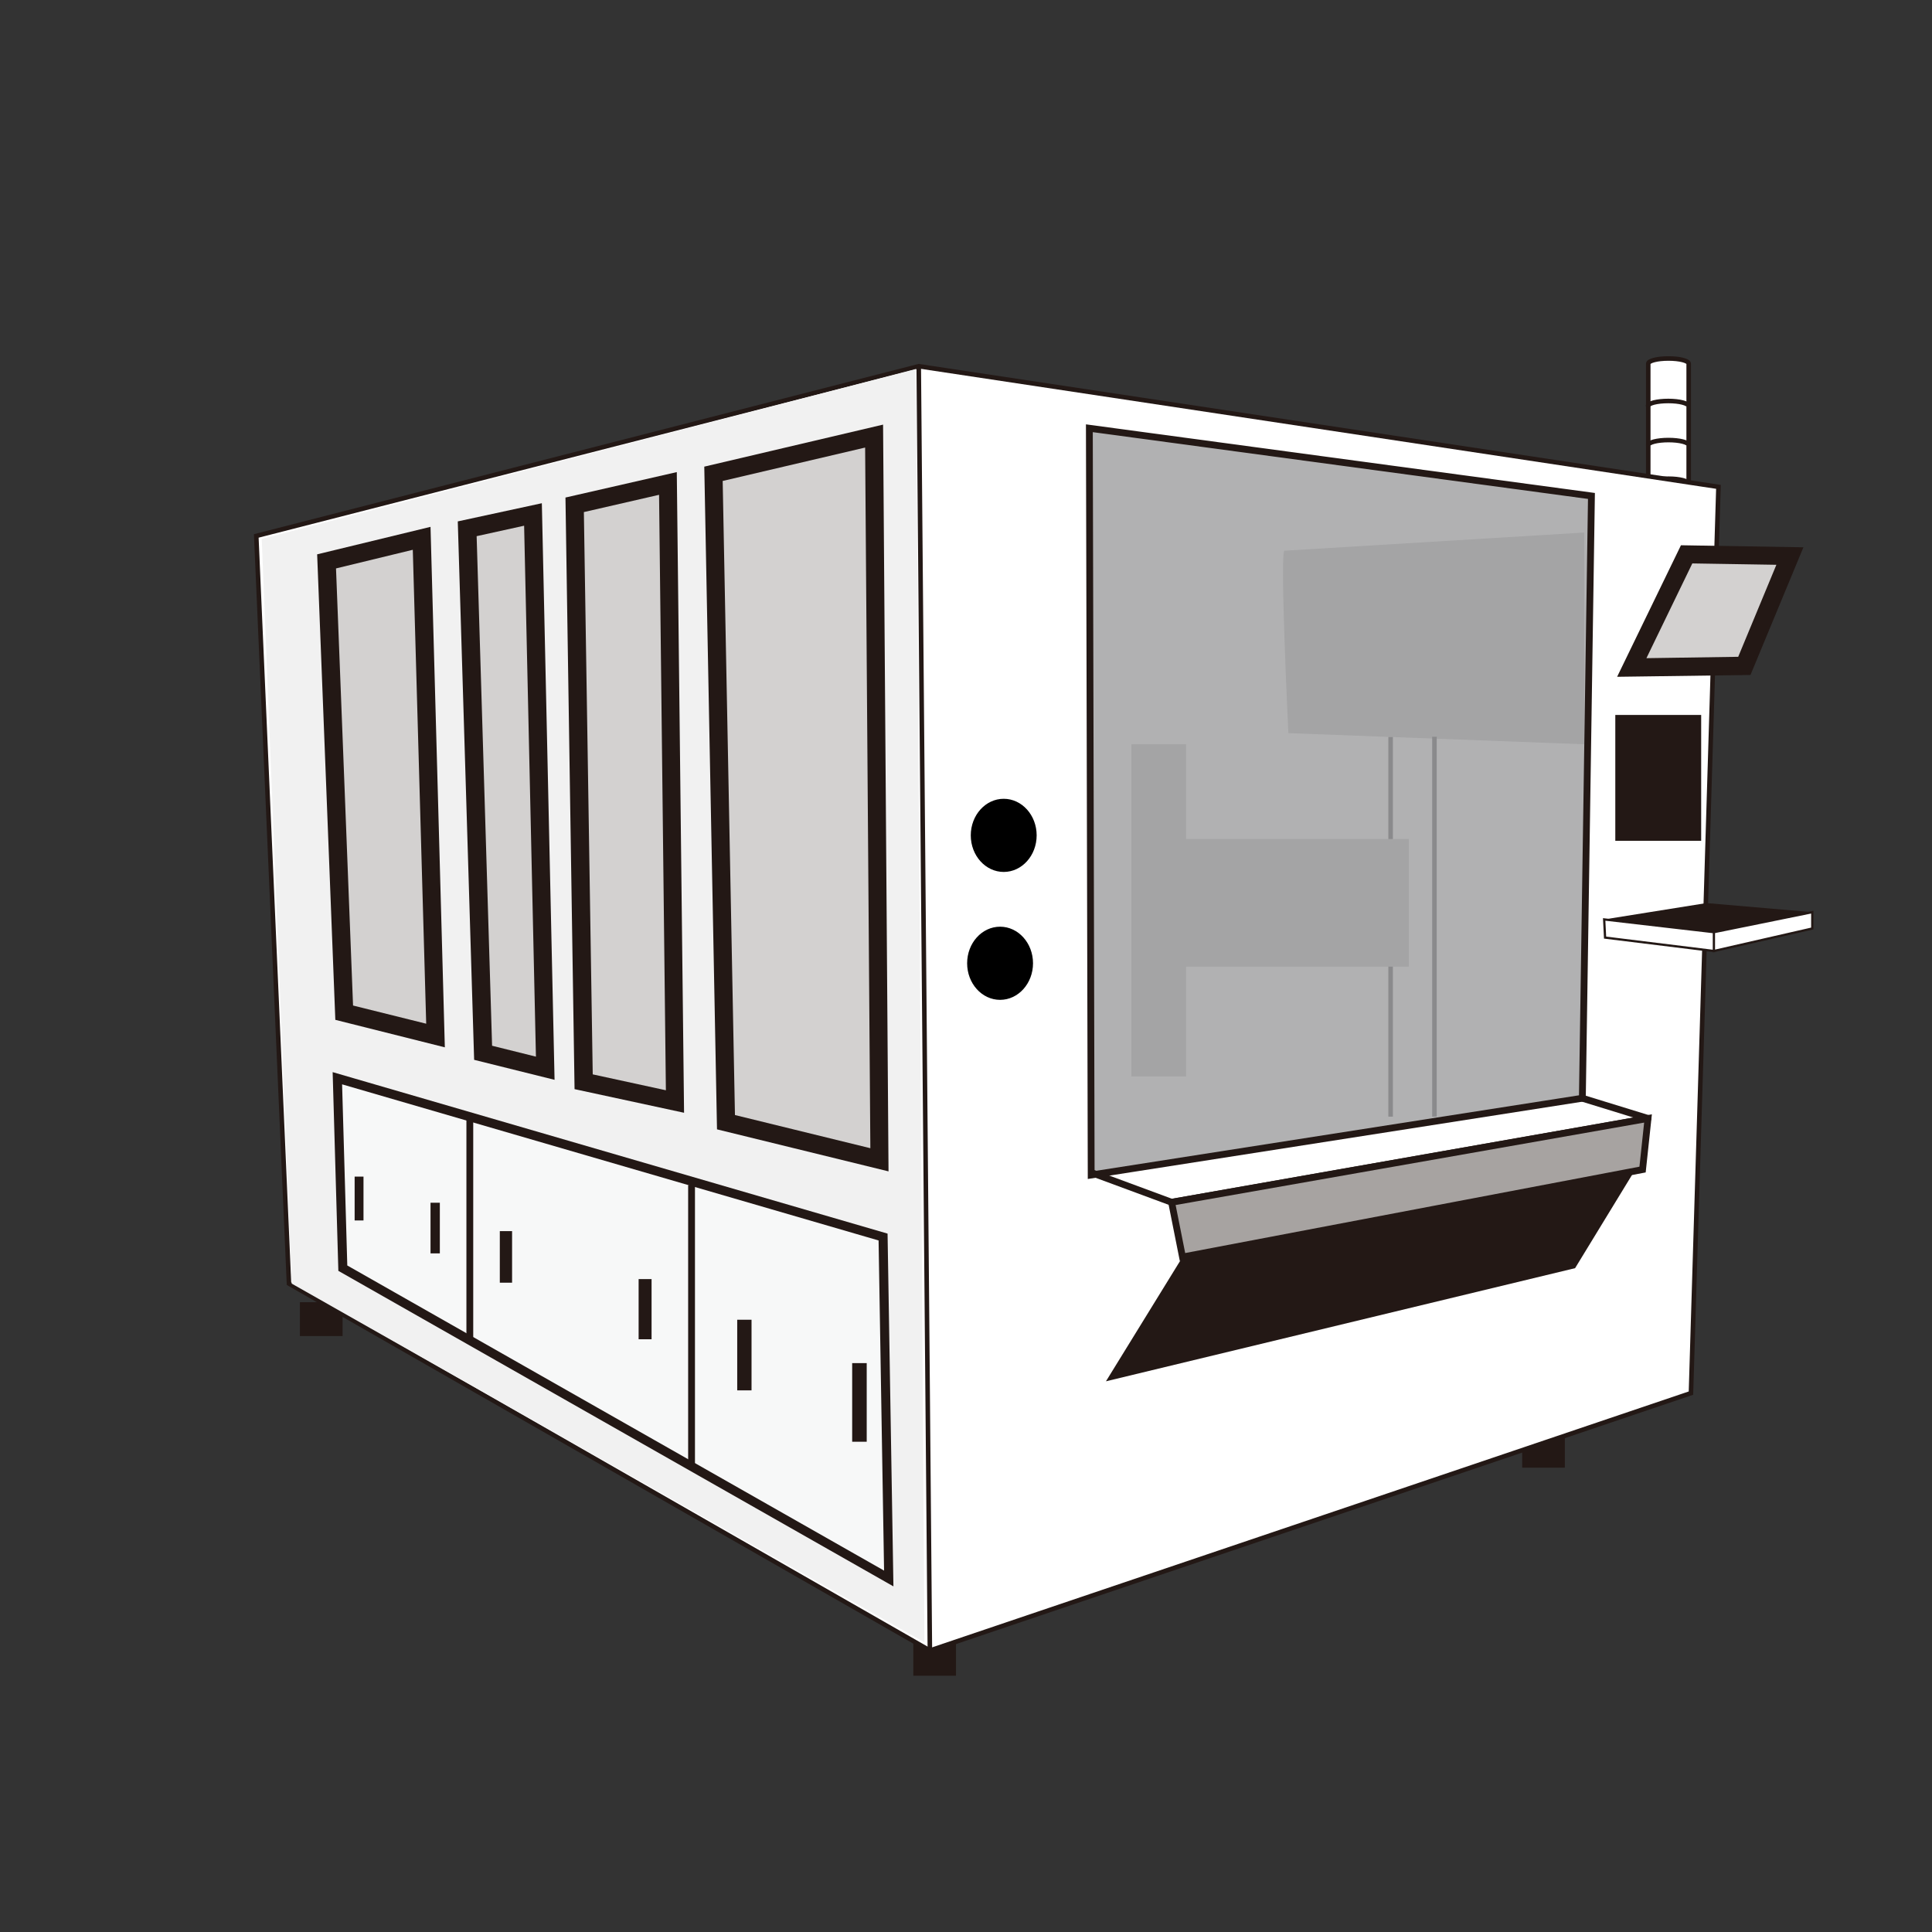
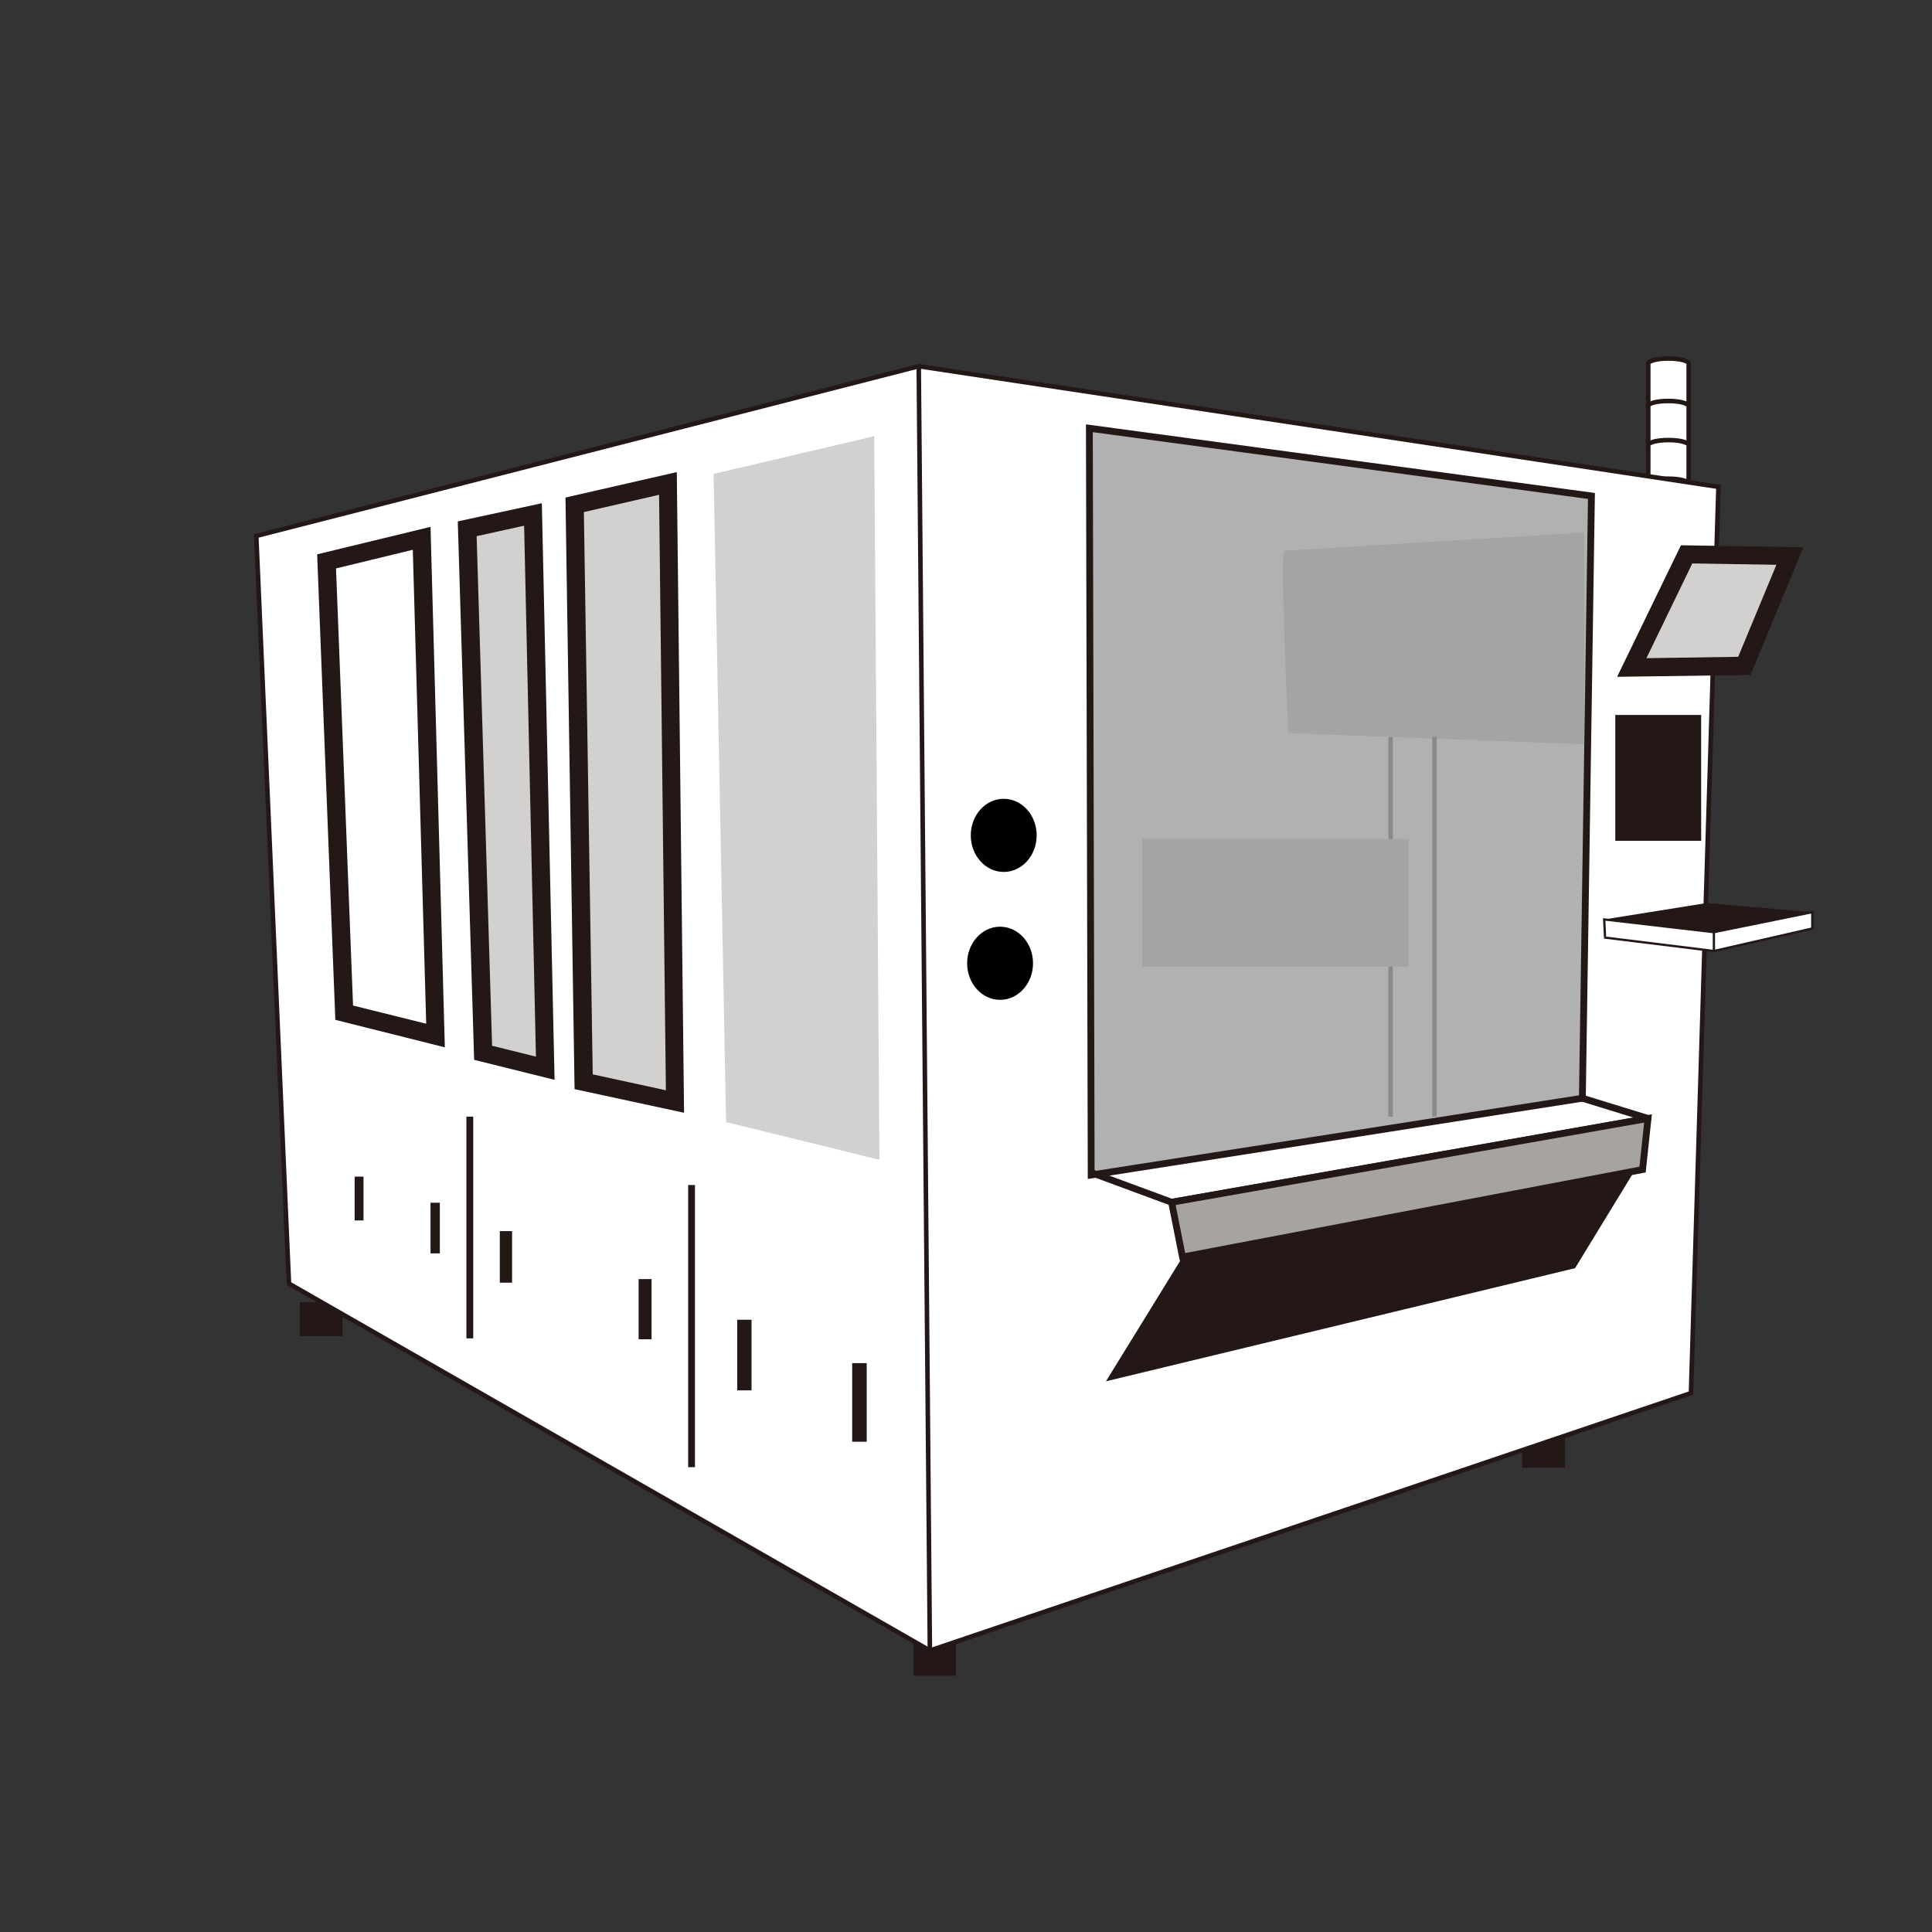
<svg xmlns="http://www.w3.org/2000/svg" xml:space="preserve" id="圖層_1" x="0" y="0" style="enable-background:new 0 0 850.4 850.4" version="1.1" viewBox="0 0 850.4 850.4">
  <rect x="0" y="0" width="850.4" height="850.4" fill="#333333" stroke="none" />
  <style>.st0{fill:#231815}.st1,.st2{fill:#fff;stroke:#231815;stroke-width:2;stroke-miterlimit:10}.st2{fill:none}.st4{fill:#d3d1d0}.st10,.st9{fill:#fff;stroke:#231815;stroke-miterlimit:10}.st10{fill:none;stroke-width:3}.st11{fill:#a4a4a5}.st12{fill:none;stroke:#8a8a8c;stroke-width:2;stroke-miterlimit:10}</style>
  <path d="M132 573.2h18.8v14.9H132zM402 722.7h18.8v14.9H402zM670 631.1h18.8V646H670z" class="st0" />
  <path d="M743.3 213v-52.9c0-1.3-4-2.3-8.9-2.3s-8.9 1-8.9 2.3V213" class="st1" />
  <ellipse cx="734.4" cy="213" class="st1" rx="8.9" ry="2.3" />
  <path d="M725.5 196c0-1.3 4-2.3 8.9-2.3s8.9 1 8.9 2.3M725.4 178.8c0-1.3 4-2.3 8.9-2.3s8.9 1 8.9 2.3" class="st2" />
  <path d="m112.8 235.9 291.6-74.7 352 53.1-12.1 398.9-335 113.3L127.2 565z" class="st1" />
-   <path d="m115.2 237.2 288-74.8 3.7 560.5L128.4 565z" style="fill:#f1f1f1" />
  <path d="m404.4 161.2 4.9 565.3" class="st2" />
  <path d="m319.6 493.9-5.5-285.3 70.7-16.6 2.3 318.5z" class="st4" />
-   <path d="m380.8 197 2.3 308.4-59.6-14.6-5.4-279.1 62.7-14.7m7.9-10.1L310 205.4l5.6 291.7 75.5 18.5-2.4-328.7z" class="st0" />
  <path d="m256.9 476.2-3.9-254 41-9.4 3.1 272.1z" class="st4" />
  <path d="m290.1 217.8 3 262.1-32.2-7-3.9-247.5 33.1-7.6m7.8-10-49 11.2 4 260.4 48.2 10.4-3.2-282z" class="st0" />
  <path d="m212.7 463.4-7.1-230.7 29-6.3 5.4 243.9z" class="st4" />
  <path d="m230.7 231.4 5.2 233.7-19.3-4.8-6.8-224.3 20.9-4.6m7.8-9.9-37 8 7.2 237 35.4 8.8-5.6-253.8z" class="st0" />
-   <path d="m151.6 445.7-7.8-198.6 41.8-10.1 6.1 218.8z" class="st4" />
  <path d="m181.7 242 5.9 208.6-32.2-8-7.5-192.4 33.8-8.2m7.8-10.1L139.6 244l8 204.9 48.2 12.1-6.3-229.1z" class="st0" />
-   <path d="m148.5 474.6 240.2 69.9 2.5 150.3-240.3-136.6z" style="fill:#f7f8f8;stroke:#231815;stroke-width:4;stroke-miterlimit:10" />
  <path d="M375.1 600h6.4v34.6h-6.4zM324.5 580.9h6.3V612h-6.3zM281.1 563h5.7v26.5h-5.7zM220 541.9h5.4v22.7H220zM189.5 529.4h4.1v22.3h-4.1zM156.1 517.9h3.9v19.3h-3.9z" class="st0" />
  <path d="m479.5 188.5 221 29.8-4 265.1-216.2 33.8z" style="fill:#b1b1b2;stroke:#231815;stroke-width:3;stroke-miterlimit:10" />
  <path d="m481.1 516.4 34.6 12.8 209.7-36.9-28.9-8.9" style="fill:none;stroke:#231815;stroke-width:3;stroke-linejoin:round;stroke-miterlimit:10" />
  <path d="m719.8 514.8-199.3 38.5-33.7 54.7 206.5-49.8z" class="st0" />
  <path d="m515.7 529.2 4.8 24.1L723 514.8l2.4-22.5z" style="fill:#a7a3a1;stroke:#231815;stroke-width:3;stroke-miterlimit:10" />
  <path d="m742.4 244 45.4.7-20.1 48.4-49.5.6z" class="st4" />
  <path d="m744.9 248 37 .6-16.8 40.5-40.4.6 20.2-41.7m-5-8-28.1 57.9 58.7-.8 23.3-56.2-53.9-.9zM711 314.7h37.8v55.4H711zM706.1 404.7l45-7.2 46.6 4-43.3 8.8z" class="st0" />
  <path d="m754.4 410.3 43.3-8.8v7.2l-43.3 9.9zM706.1 404.7l48.3 5.6v8.3l-47.9-5.9z" class="st9" />
  <path d="M206.8 491.5v97.6M304.4 521.6v124.2" class="st10" />
  <path d="m565.5 242.4 131.8-8v93.2l-85.1-3.2-45.1-1.7s-4-82.7-1.6-80.3z" class="st11" />
  <path d="M612.1 491.5V324.4M631.4 491.5V324.3" class="st12" />
  <path d="M502.8 369.3h117.3v56.2H502.8z" class="st11" />
-   <path d="M498 327.6h24.1v146.2H498z" class="st11" />
  <ellipse cx="441.8" cy="367.7" rx="14.5" ry="16.1" />
  <ellipse cx="440.2" cy="424" rx="14.5" ry="16.1" />
</svg>